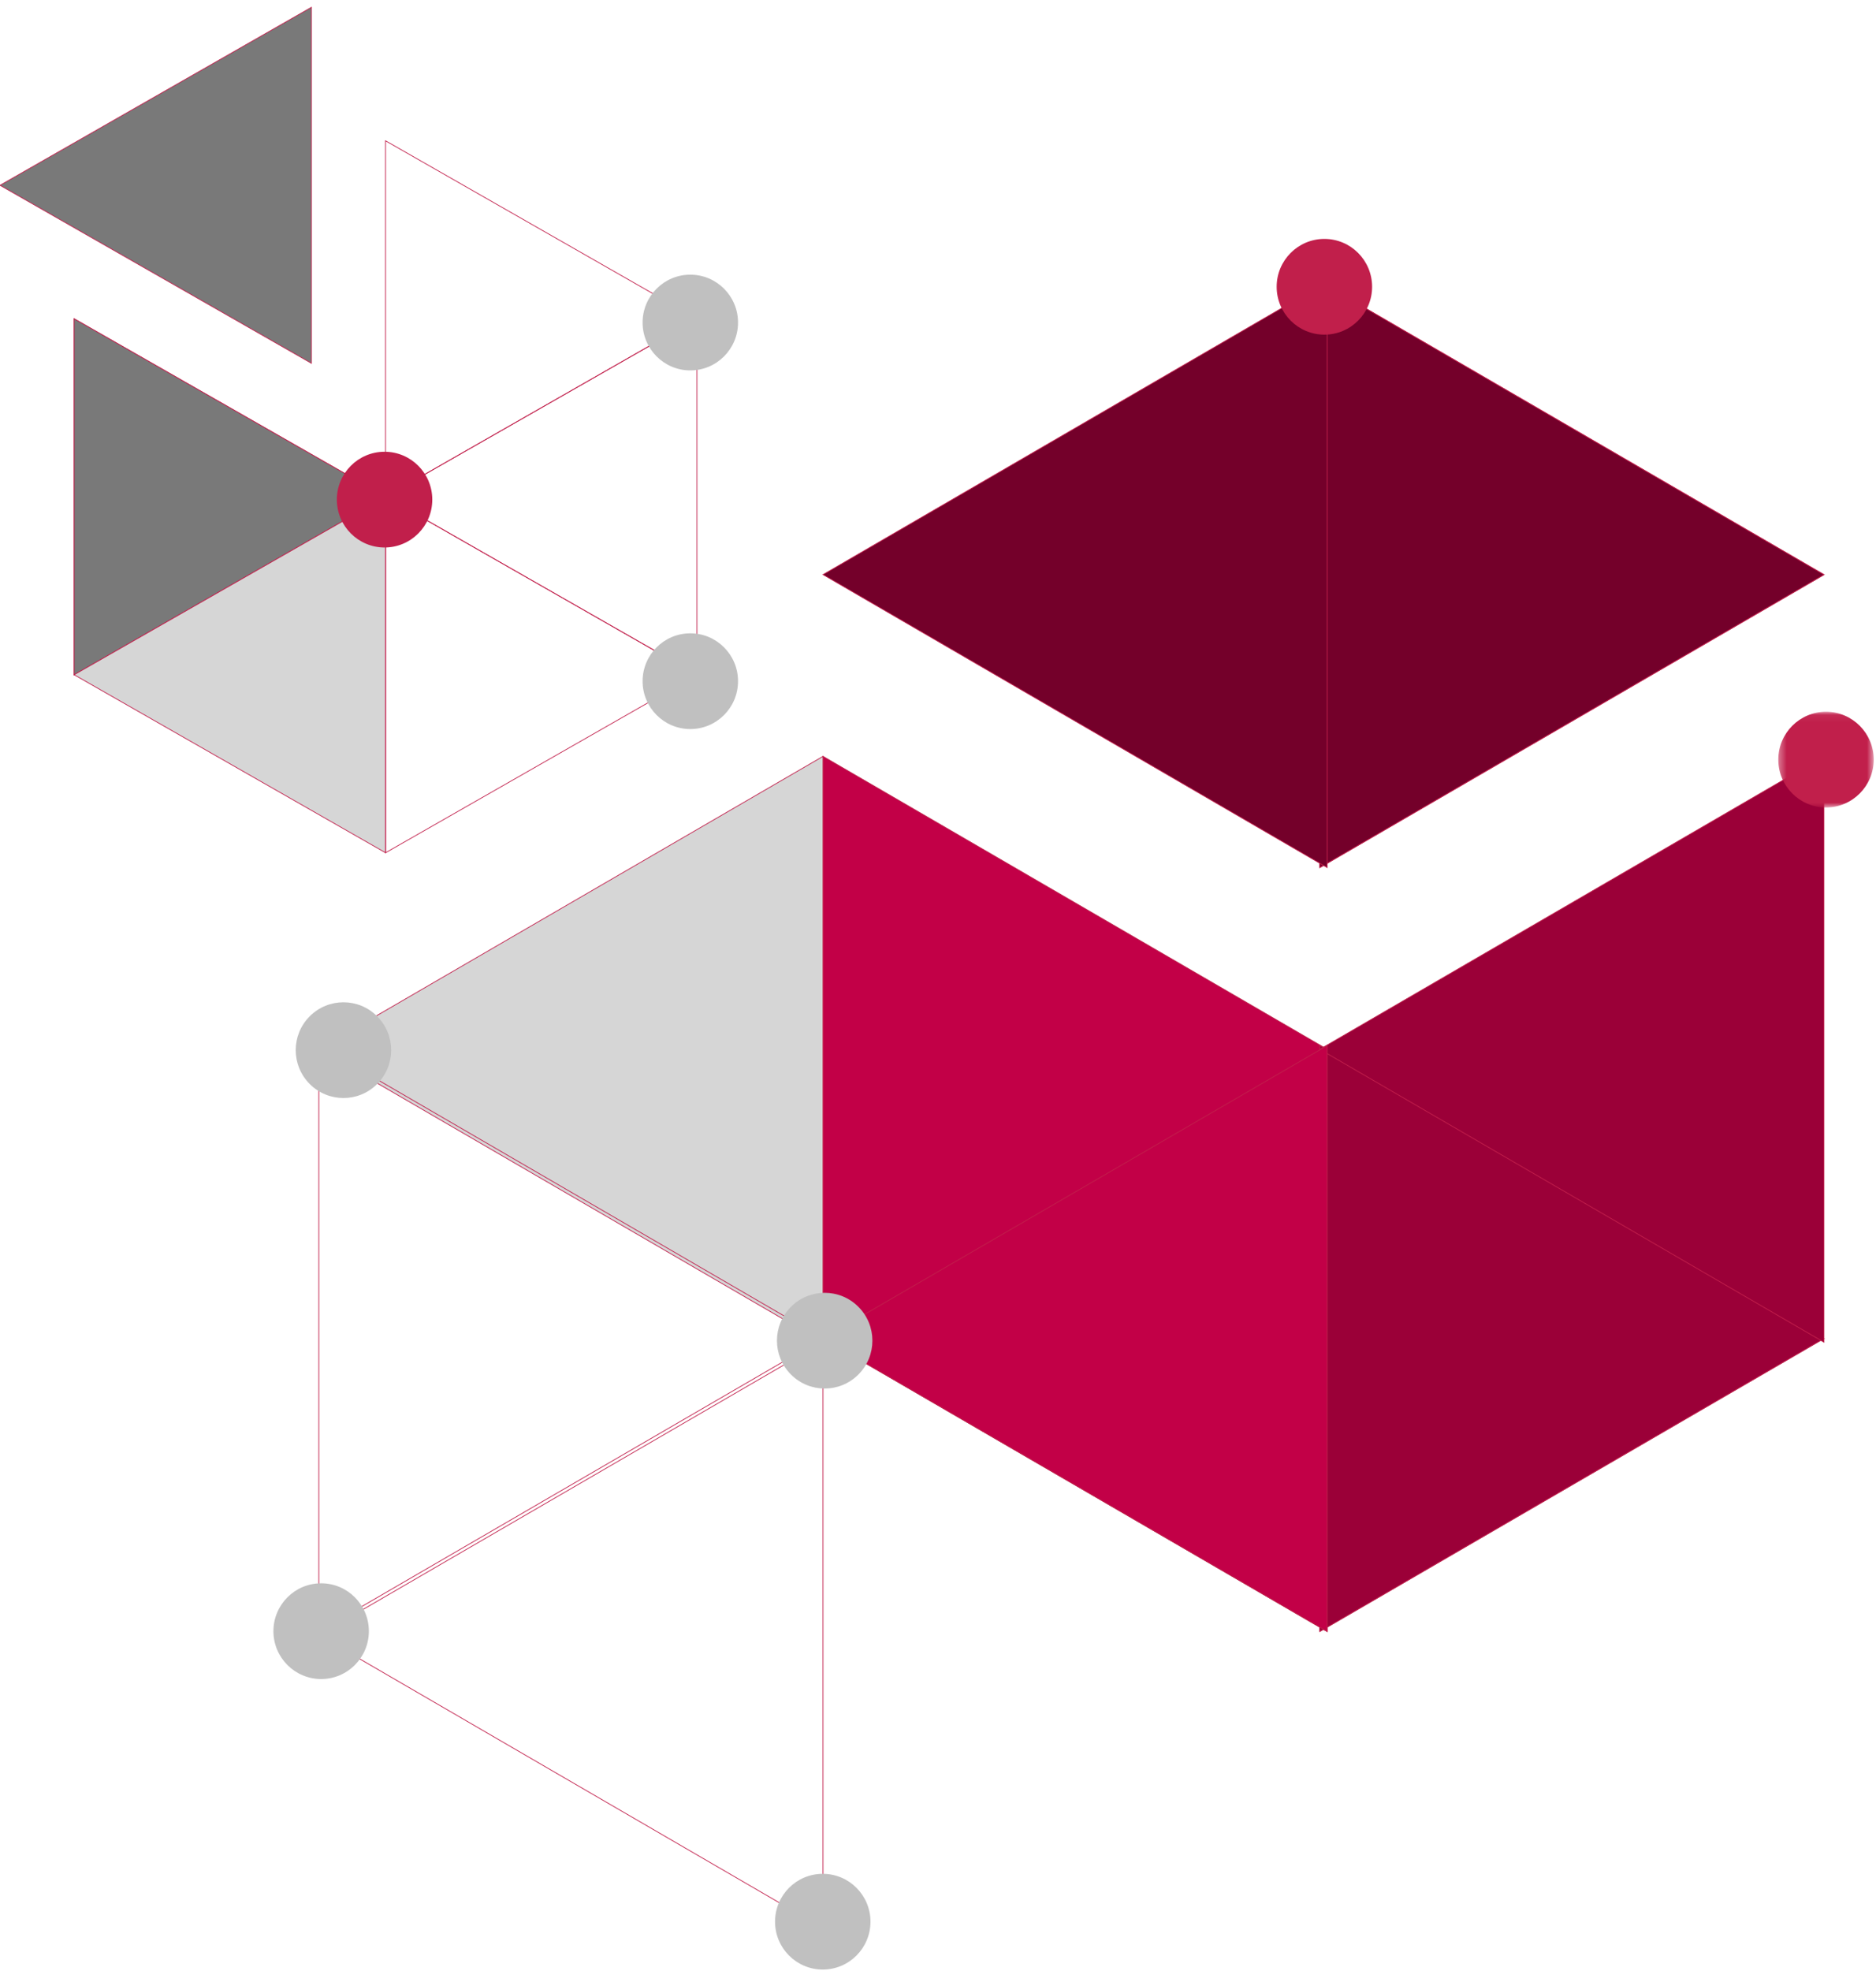
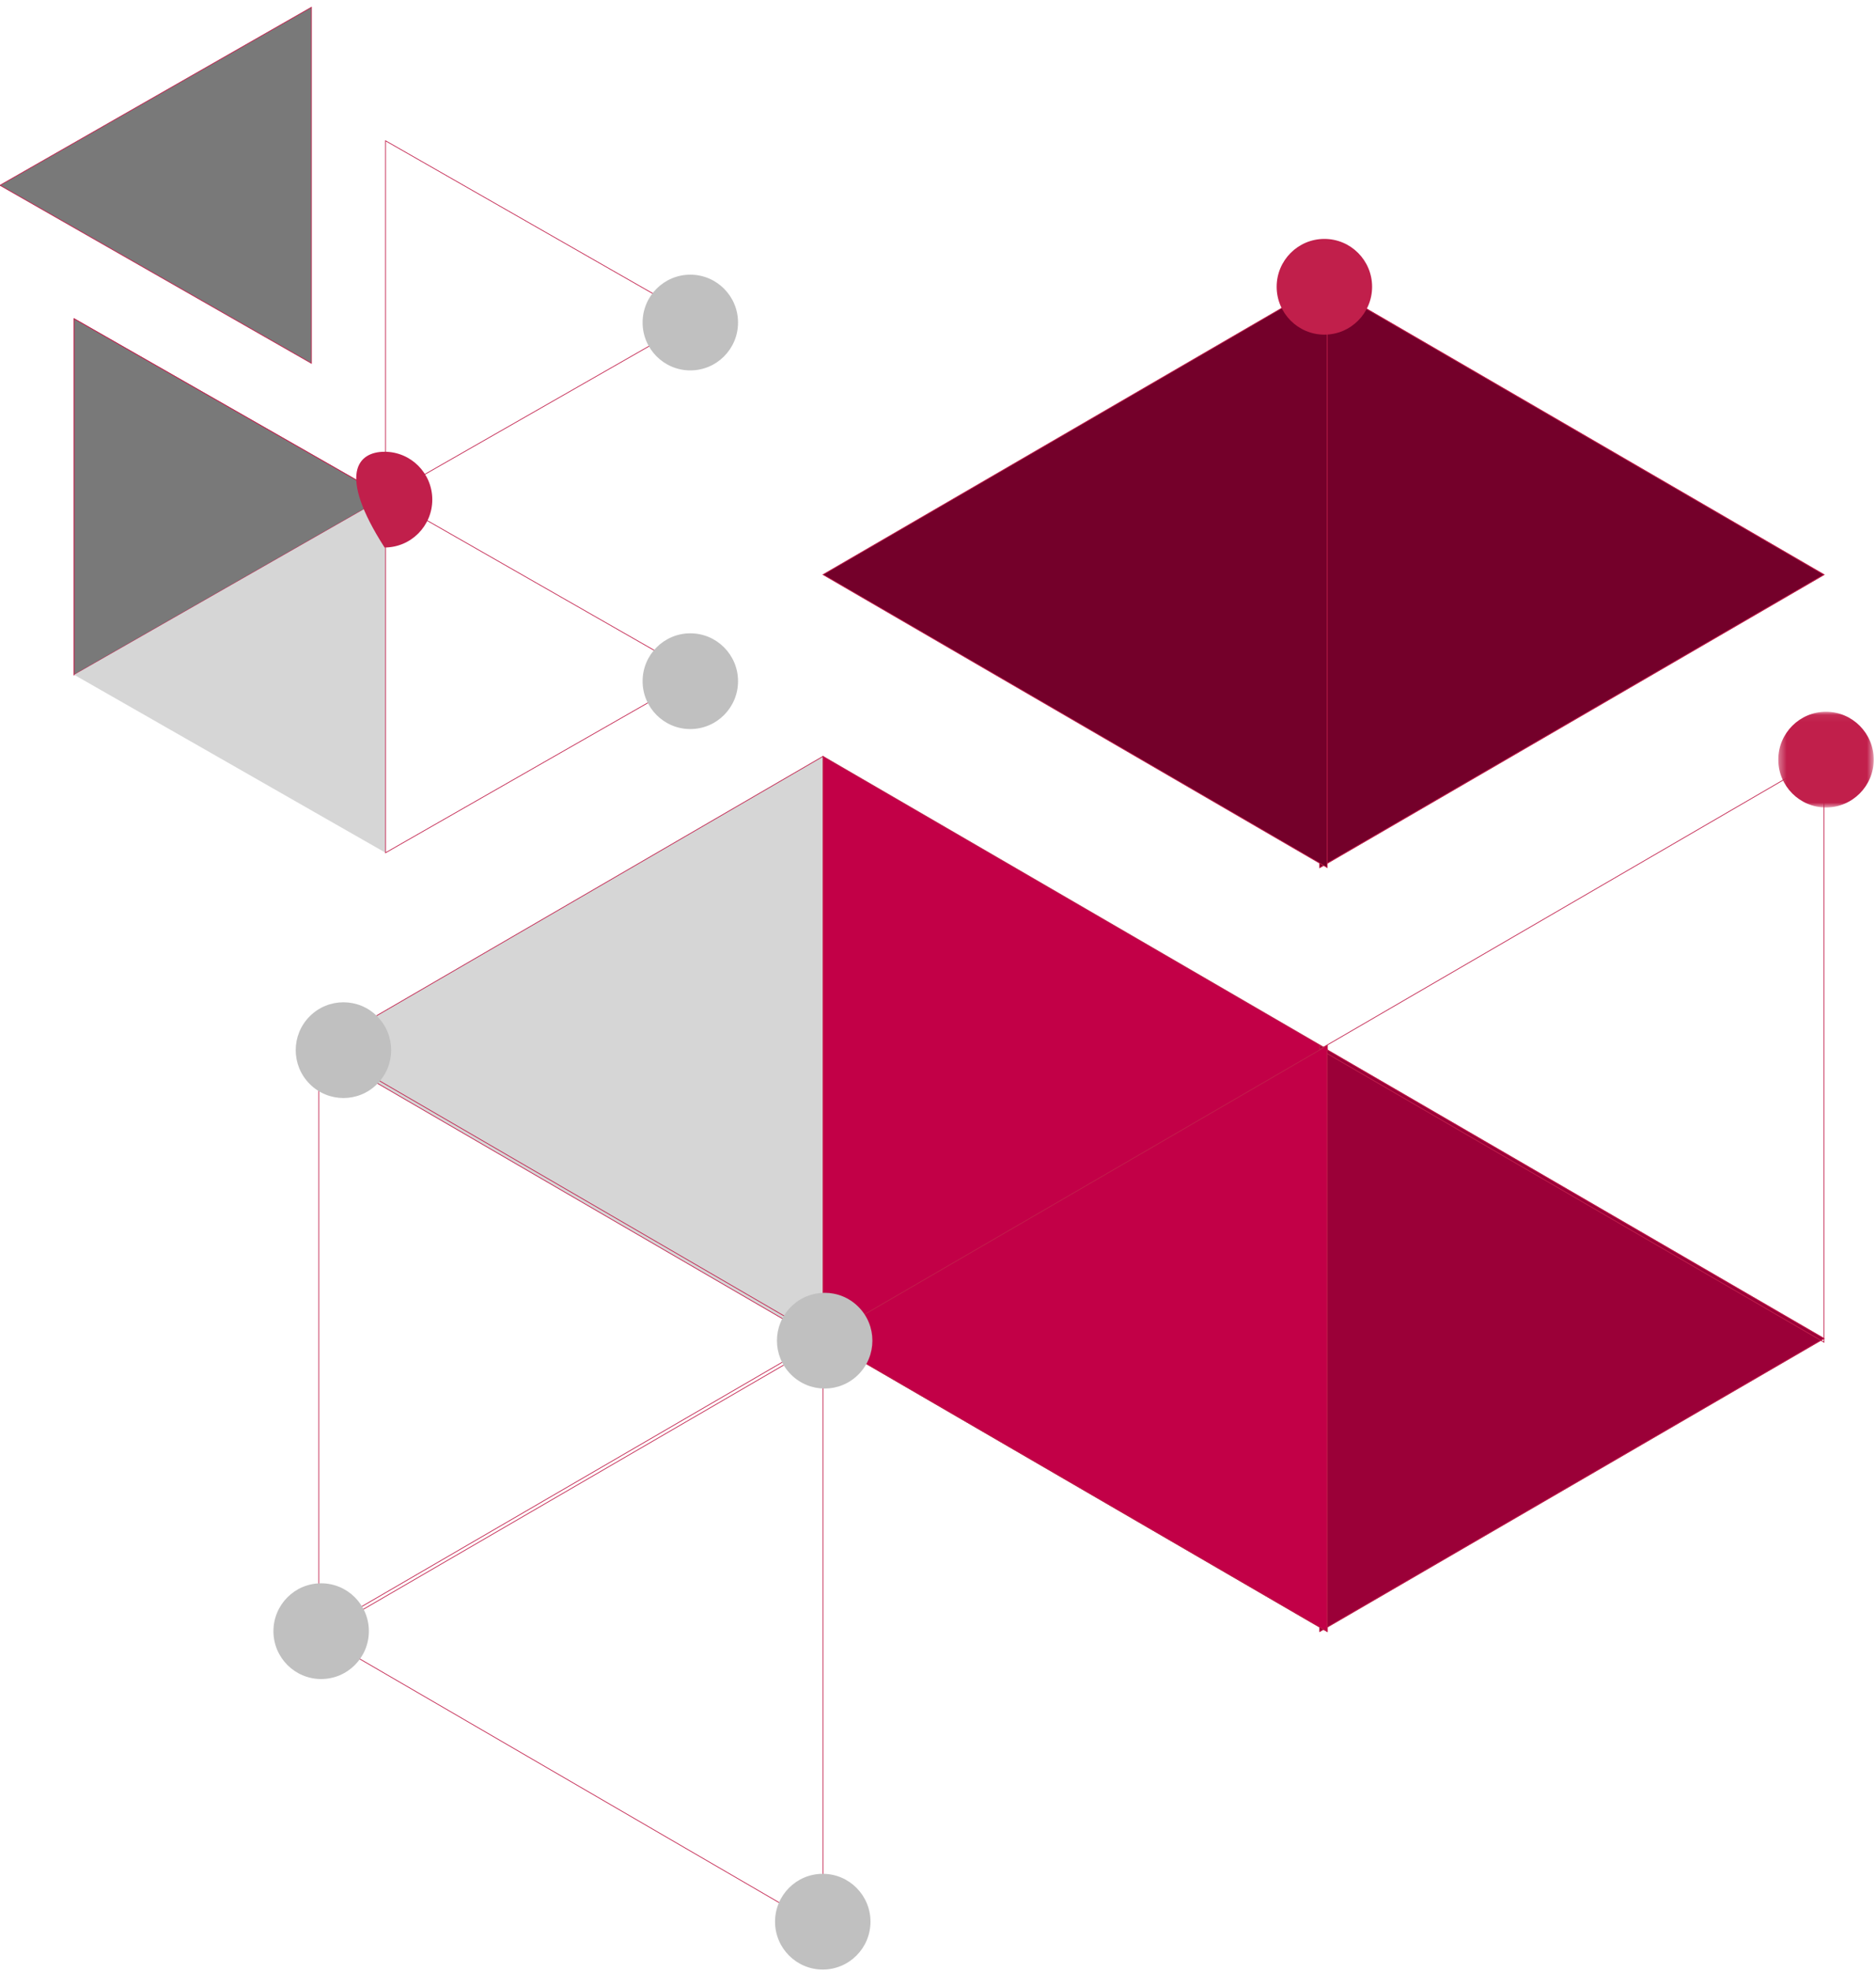
<svg xmlns="http://www.w3.org/2000/svg" xmlns:xlink="http://www.w3.org/1999/xlink" width="257px" height="270px" viewBox="0 0 257 270" version="1.1">
  <title>Page 1 Copy</title>
  <desc>Created with Sketch.</desc>
  <defs>
    <polygon id="path-1" points="0.35 0.06 13.42 0.06 13.42 13.172 0.35 13.172" />
  </defs>
  <g id="Page-1" stroke="none" stroke-width="1" fill="none" fill-rule="evenodd">
    <g id="Page-1-Copy" transform="translate(0, 1)">
      <polygon id="Stroke-1" stroke="#C11F4B" stroke-width="0.1" points="181.819 222.449 112.748 182.323 181.819 142.205" />
      <polygon id="Stroke-2" stroke="#C11F4B" stroke-width="0.1" points="181.819 222.449 112.748 182.323 181.819 142.205" />
      <polygon id="Fill-4" fill="#C20047" points="112.748 102.591 181.819 142.716 112.748 182.835" />
      <polygon id="Stroke-5" stroke="#C11F4B" stroke-width="0.1" points="112.748 102.591 181.819 142.716 112.748 182.835" />
      <polygon id="Fill-6" fill="#D6D6D6" points="112.748 182.835 43.677 142.709 112.748 102.591" />
      <polygon id="Stroke-7" stroke="#C11F4B" stroke-width="0.1" points="112.748 182.835 43.677 142.709 112.748 102.591" />
      <polygon id="Stroke-8" stroke="#C11F4B" stroke-width="0.1" points="43.677 142.205 112.748 182.331 43.677 222.449" />
      <polygon id="Stroke-10" stroke="#C11F4B" stroke-width="0.1" points="112.748 263.079 43.677 222.953 112.748 182.835" />
      <polygon id="Stroke-11" stroke="#C11F4B" stroke-width="0.1" points="180.803 222.449 249.874 182.323 180.803 142.205" />
      <polygon id="Fill-12" fill="#9B0038" points="180.803 222.449 249.874 182.323 180.803 142.205" />
      <polygon id="Stroke-13" stroke="#C11F4B" stroke-width="0.1" points="180.803 222.449 249.874 182.323 180.803 142.205" />
-       <polygon id="Fill-14" fill="#9B0038" points="249.874 102.591 180.803 142.716 249.874 182.835" />
      <polygon id="Stroke-15" stroke="#C11F4B" stroke-width="0.1" points="249.874 102.591 180.803 142.716 249.874 182.835" />
      <polygon id="Stroke-16" stroke="#C11F4B" stroke-width="0.1" points="180.803 37.583 249.874 77.709 180.803 117.827" />
      <polygon id="Fill-17" fill="#C20047" points="181.819 222.449 112.748 182.323 181.819 142.205" />
      <polygon id="Stroke-18" stroke="#C11F4B" stroke-width="0.1" points="181.819 222.449 112.748 182.323 181.819 142.205" />
      <polygon id="Fill-19" fill="#74002A" points="180.803 37.583 249.874 77.709 180.803 117.827" />
      <polygon id="Stroke-20" stroke="#C11F4B" stroke-width="0.1" points="180.803 37.583 249.874 77.709 180.803 117.827" />
      <polygon id="Fill-21" fill="#74002A" points="181.819 117.827 112.748 77.701 181.819 37.583" />
      <polygon id="Stroke-22" stroke="#C11F4B" stroke-width="0.1" points="181.819 117.827 112.748 77.701 181.819 37.583" />
      <polygon id="Stroke-23" stroke="#C11F4B" stroke-width="0.1" points="10.157 91.417 52.819 67.039 10.157 42.661" />
      <polygon id="Fill-24" fill="#797979" points="10.157 91.417 52.819 67.039 10.157 42.661" />
      <polygon id="Stroke-25" stroke="#C11F4B" stroke-width="0.1" points="10.157 91.417 52.819 67.039 10.157 42.661" />
      <polygon id="Fill-26" fill="#797979" points="0 24.382 42.661 48.756 42.661 0" />
      <polygon id="Stroke-27" stroke="#C11F4B" stroke-width="0.1" points="42.661 0 0 24.378 42.661 48.756" />
      <polygon id="Stroke-29" stroke="#C11F4B" stroke-width="0.1" points="52.819 67.039 95.48 42.661 52.819 18.283" />
      <polygon id="Fill-30" fill="#D6D6D6" points="52.819 67.039 10.157 91.417 52.819 115.795" />
-       <polygon id="Stroke-31" stroke="#C11F4B" stroke-width="0.1" points="52.819 67.039 10.157 91.417 52.819 115.795" />
-       <polygon id="Stroke-32" stroke="#C11F4B" stroke-width="0.1" points="95.48 42.661 52.819 67.039 95.48 91.417" />
      <polygon id="Stroke-34" stroke="#C11F4B" stroke-width="0.1" points="52.819 115.795 95.48 91.417 52.819 67.039" />
      <g id="Group-54" transform="translate(36.567, 31.488)">
        <path d="M82.683,230.711 C82.683,234.33 79.755,237.267 76.146,237.267 C72.538,237.267 69.609,234.33 69.609,230.711 C69.609,227.092 72.538,224.155 76.146,224.155 C79.755,224.155 82.683,227.092 82.683,230.711" id="Fill-35" fill="#C0C0C0" />
        <path d="M71.787,155.767 C69.232,153.205 69.232,149.054 71.787,146.499 C74.342,143.937 78.481,143.937 81.029,146.499 C83.584,149.054 83.584,153.205 81.029,155.767 C78.481,158.33 74.342,158.33 71.787,155.767" id="Fill-37" fill="#C0C0C0" />
        <path d="M5.861,115.978 C3.306,113.415 3.306,109.264 5.861,106.709 C8.416,104.147 12.555,104.147 15.103,106.709 C17.658,109.264 17.658,113.415 15.103,115.978 C12.555,118.54 8.416,118.54 5.861,115.978" id="Fill-39" fill="#C0C0C0" />
        <path d="M64.539,60.81 C64.539,64.429 61.61,67.366 58.002,67.366 C54.393,67.366 51.465,64.429 51.465,60.81 C51.465,57.191 54.393,54.254 58.002,54.254 C61.61,54.254 64.539,57.191 64.539,60.81" id="Fill-41" fill="#C0C0C0" />
        <path d="M64.539,11.688 C64.539,15.307 61.61,18.244 58.002,18.244 C54.393,18.244 51.465,15.307 51.465,11.688 C51.465,8.069 54.393,5.132 58.002,5.132 C61.61,5.132 64.539,8.069 64.539,11.688" id="Fill-43" fill="#C0C0C0" />
        <path d="M13.965,190.921 C13.965,194.54 11.037,197.477 7.428,197.477 C3.82,197.477 0.891,194.54 0.891,190.921 C0.891,187.302 3.82,184.365 7.428,184.365 C11.037,184.365 13.965,187.302 13.965,190.921" id="Fill-45" fill="#C0C0C0" />
        <g id="Group-49" transform="translate(206.697, 64.936)">
          <mask id="mask-2" fill="white">
            <use xlink:href="#path-1" />
          </mask>
          <g id="Clip-48" />
          <path d="M13.424,6.616 C13.424,10.235 10.495,13.172 6.887,13.172 C3.279,13.172 0.35,10.235 0.35,6.616 C0.35,2.997 3.279,0.06 6.887,0.06 C10.495,0.06 13.424,2.997 13.424,6.616" id="Fill-47" fill="#C11F4B" mask="url(#mask-2)" />
        </g>
        <path d="M151.402,6.79 C151.402,10.409 148.474,13.346 144.865,13.346 C141.257,13.346 138.328,10.409 138.328,6.79 C138.328,3.171 141.257,0.234 144.865,0.234 C148.474,0.234 151.402,3.171 151.402,6.79" id="Fill-50" fill="#C11F4B" />
-         <path d="M22.653,35.941 C22.653,39.56 19.724,42.497 16.116,42.497 C12.507,42.497 9.579,39.56 9.579,35.941 C9.579,32.322 12.507,29.385 16.116,29.385 C19.724,29.385 22.653,32.322 22.653,35.941" id="Fill-52" fill="#C11F4B" />
+         <path d="M22.653,35.941 C22.653,39.56 19.724,42.497 16.116,42.497 C9.579,32.322 12.507,29.385 16.116,29.385 C19.724,29.385 22.653,32.322 22.653,35.941" id="Fill-52" fill="#C11F4B" />
      </g>
    </g>
  </g>
</svg>